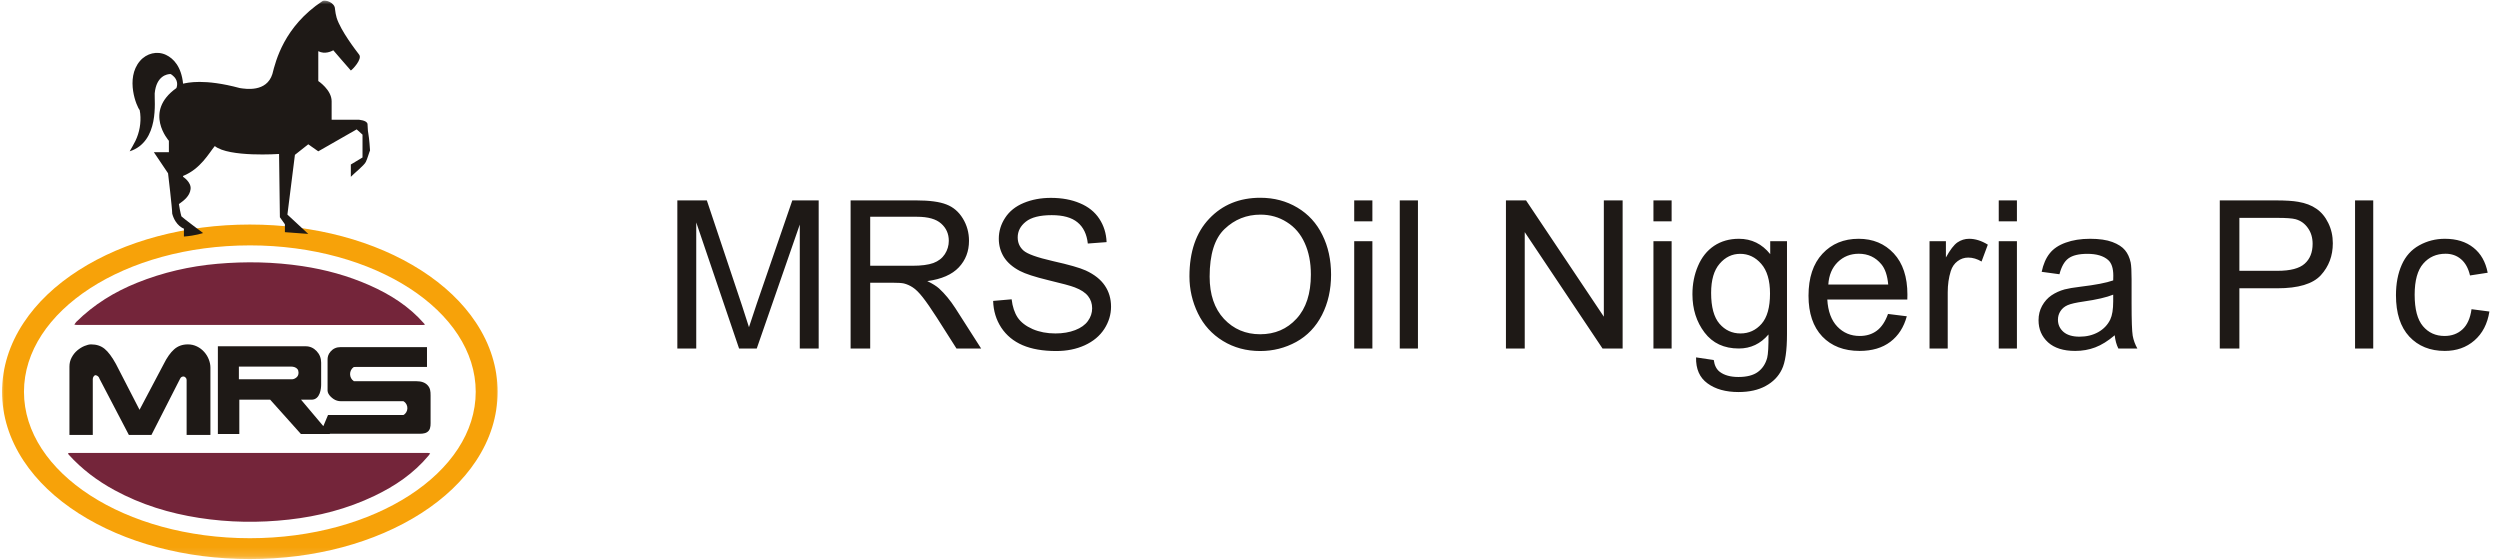
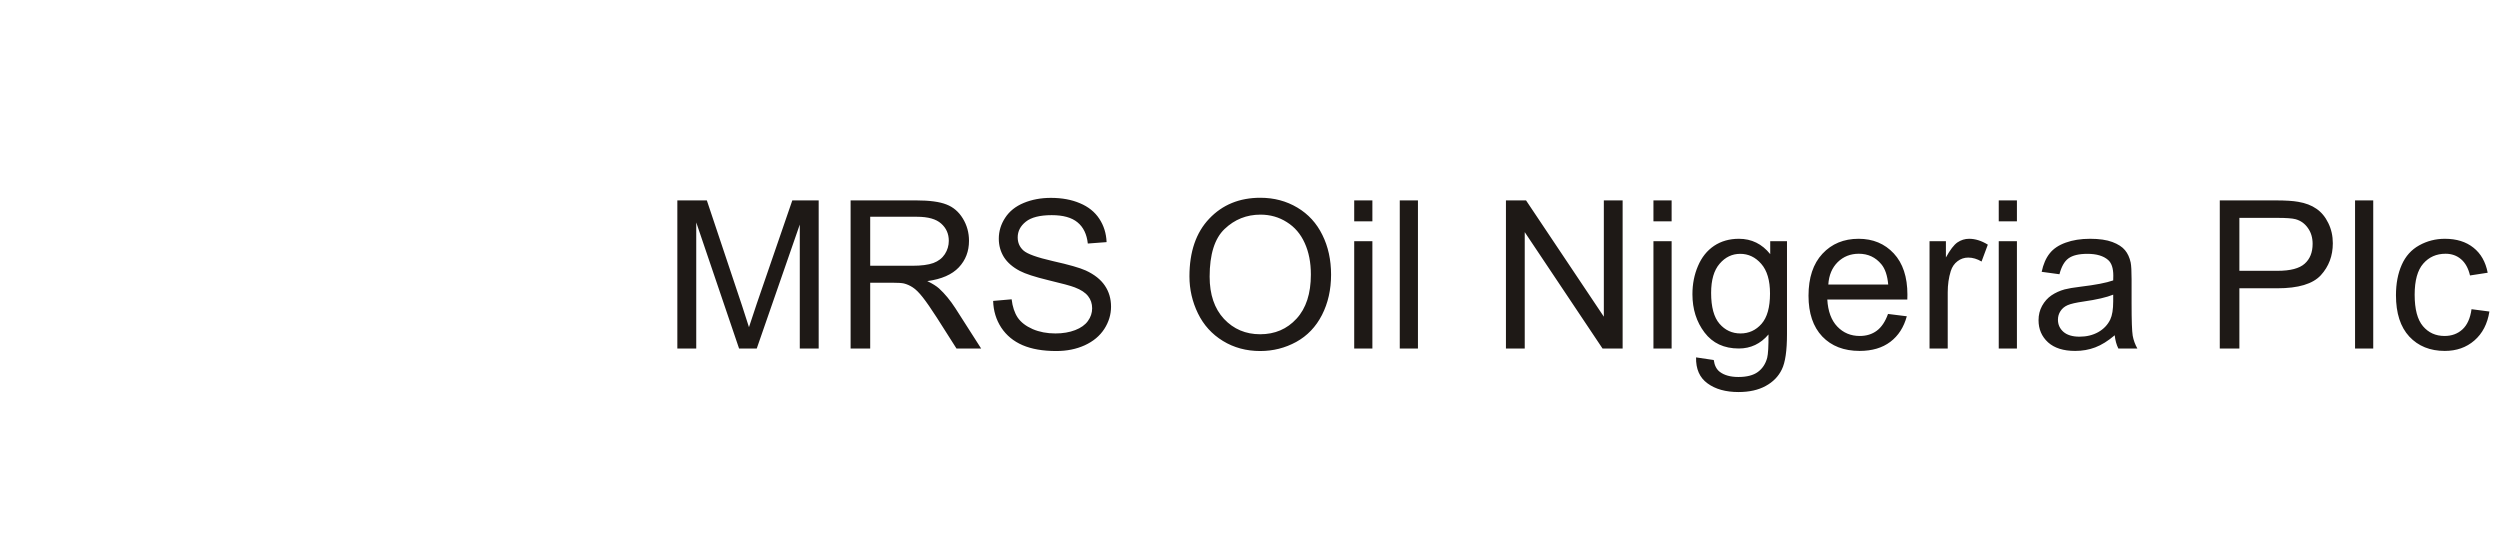
<svg xmlns="http://www.w3.org/2000/svg" width="290" height="65" viewBox="0 0 290 65" fill="none">
  <mask id="mask0_4940_7433" style="mask-type:luminance" maskUnits="userSpaceOnUse" x="0" y="0" width="59" height="65">
-     <path d="M58.394 0H0V64.848H58.394V0Z" fill="white" />
-   </mask>
+     </mask>
  <g mask="url(#mask0_4940_7433)">
    <path d="M49.622 52.538C49.716 52.538 49.809 52.573 49.901 52.592C49.849 52.667 49.8 52.748 49.742 52.817C47.969 54.948 45.799 56.388 43.448 57.516C40.264 59.042 36.931 59.889 33.51 60.273C30.031 60.663 26.552 60.614 23.08 60.073C19.672 59.543 16.383 58.545 13.276 56.854C11.322 55.791 9.518 54.453 7.954 52.723C7.921 52.687 7.908 52.629 7.887 52.581C7.964 52.565 8.041 52.537 8.117 52.537C10.278 52.534 42.71 52.535 49.623 52.537" fill="#74253A" />
    <path d="M8.966 37.696C8.852 37.696 8.738 37.671 8.625 37.658C8.699 37.551 8.76 37.427 8.849 37.339C10.919 35.29 13.304 33.847 15.893 32.804C18.904 31.592 22.007 30.883 25.197 30.602C28.503 30.313 31.793 30.378 35.081 30.872C37.761 31.275 40.367 31.985 42.876 33.096C45.229 34.139 47.42 35.498 49.213 37.549C49.241 37.582 49.265 37.618 49.291 37.653C49.251 37.667 49.211 37.69 49.17 37.695C49.099 37.702 49.025 37.697 48.953 37.697C42.288 37.697 15.629 37.697 8.965 37.695" fill="#74253A" />
    <path d="M28.982 28.464C43.452 28.464 55.184 36.068 55.184 45.448C55.184 54.828 43.452 62.432 28.982 62.432C14.512 62.432 2.781 54.829 2.781 45.449C2.781 36.069 14.512 28.465 28.982 28.465M28.982 26.047C21.518 26.047 14.464 27.931 9.12 31.352C6.41 33.087 4.266 35.134 2.745 37.436C1.084 39.949 0.242 42.646 0.242 45.45C0.242 48.254 1.084 50.95 2.745 53.463C4.266 55.765 6.41 57.812 9.12 59.547C14.464 62.968 21.518 64.852 28.982 64.852C36.446 64.852 43.5 62.968 48.844 59.547C51.554 57.812 53.699 55.765 55.22 53.463C56.88 50.95 57.722 48.253 57.722 45.45C57.722 42.647 56.88 39.95 55.22 37.436C53.699 35.134 51.554 33.087 48.844 31.352C43.5 27.931 36.446 26.047 28.982 26.047Z" fill="#F7A209" />
    <path d="M37.405 0.127C37.793 -0.077 38.858 0.33 38.858 1.044C38.906 1.502 38.954 1.655 39.051 2.063C39.535 3.591 41.278 5.834 41.665 6.344C42.052 6.853 40.891 8.076 40.697 8.178C40.407 7.872 38.761 5.936 38.664 5.834C38.47 5.936 37.696 6.344 36.921 5.936V9.402C36.921 9.402 38.47 10.421 38.47 11.746V13.886H41.568C41.568 13.886 42.585 13.937 42.633 14.395C42.681 14.854 42.633 15.007 42.73 15.516C42.827 16.026 42.923 17.351 42.923 17.452C42.827 17.656 42.633 18.37 42.44 18.777C42.246 19.185 41.084 20.102 40.697 20.51V19.083L42.052 18.268V15.618L41.375 15.007L36.92 17.554L35.759 16.739L34.21 17.962L33.339 24.892L35.759 27.134L33.048 26.931V26.013L32.467 25.198L32.371 17.86C32.371 17.86 26.561 18.268 24.916 16.943C24.238 17.758 23.27 19.592 21.237 20.409V20.511C21.237 20.511 22.205 21.122 22.108 21.937C22.011 22.752 21.334 23.262 20.753 23.67C20.753 23.771 20.946 24.791 21.043 25.096C21.237 25.3 23.56 27.032 23.56 27.032C23.56 27.032 22.689 27.338 21.334 27.44V26.523C21.334 26.523 20.366 26.217 19.978 24.791C19.978 24.179 19.494 20.102 19.494 20.102L17.849 17.656H19.591V16.331C19.591 16.331 16.589 12.969 20.462 10.216C20.469 10.194 20.801 9.452 20.123 8.841C19.989 8.72 19.889 8.622 19.785 8.586C19.397 8.586 18.139 8.79 17.945 10.828C17.897 11.694 18.526 16.433 15.041 17.554C15.255 17.161 15.483 16.814 15.71 16.342C16.182 15.362 16.379 14.255 16.265 13.162C16.248 13.003 16.227 12.867 16.203 12.764C15.873 12.416 14.49 9.113 16.239 7.07C17 6.181 18.224 5.876 19.26 6.369C20.136 6.787 21.034 7.727 21.237 9.707C21.721 9.605 23.657 9.095 27.821 10.216C28.498 10.318 30.919 10.726 31.597 8.586C31.984 7.057 32.952 3.082 37.406 0.127" fill="#1E1916" />
    <path d="M23.688 40.826C23.452 40.558 23.172 40.345 22.845 40.187C22.518 40.028 22.168 39.949 21.794 39.949C21.158 39.949 20.625 40.142 20.194 40.528C19.762 40.914 19.365 41.475 19 42.213L16.186 47.538L13.451 42.227C12.993 41.394 12.554 40.806 12.134 40.463C11.713 40.12 11.192 39.949 10.569 39.949C10.351 39.949 10.095 40.01 9.802 40.132C9.509 40.254 9.231 40.426 8.968 40.646C8.706 40.866 8.489 41.138 8.315 41.462C8.141 41.785 8.055 42.139 8.055 42.522V50.456H10.763V43.967C10.763 43.862 10.796 43.762 10.863 43.665C10.93 43.57 11.006 43.521 11.089 43.521C11.125 43.521 11.175 43.537 11.24 43.568C11.304 43.599 11.365 43.646 11.423 43.708C11.481 43.77 11.519 43.842 11.536 43.923L14.951 50.456H17.566L20.881 43.952C20.961 43.765 21.099 43.672 21.294 43.672C21.365 43.672 21.442 43.711 21.524 43.79C21.606 43.869 21.648 43.961 21.648 44.066V50.456H24.409V42.643C24.409 42.341 24.348 42.03 24.226 41.709C24.104 41.388 23.925 41.093 23.689 40.825" fill="#1E1916" />
    <path d="M49.948 48.75V45.882C49.948 45.353 49.906 45.033 49.619 44.707C49.332 44.382 48.888 44.219 48.287 44.219H41.049C40.47 43.845 40.462 42.962 41.034 42.577L41.252 42.567H49.531V40.266H39.5C39.029 40.266 38.644 40.437 38.346 40.779C38.048 41.121 37.998 41.434 37.998 41.718V45.01C37.998 45.157 37.958 45.428 38.104 45.68C38.238 45.911 38.436 46.109 38.689 46.282C38.942 46.454 39.23 46.541 39.553 46.541H46.796L46.853 46.578C47.415 46.947 47.384 47.819 46.796 48.142H38.05L37.507 49.433L34.921 46.364H36.14C37.156 46.364 37.257 45.023 37.253 44.589V42.065C37.253 41.543 37.076 41.097 36.724 40.725C36.371 40.354 35.949 40.168 35.457 40.168H25.273V50.342H27.761V46.363H31.341L34.904 50.342H38.273L38.248 50.314H48.704C49.13 50.314 49.513 50.249 49.749 49.94C49.984 49.631 49.947 49.174 49.947 48.749M34.374 43.796C34.205 43.929 34.033 43.997 33.859 43.997H27.711V42.523H33.759C33.906 42.523 34.047 42.546 34.181 42.593C34.315 42.64 34.423 42.716 34.506 42.818C34.588 42.922 34.629 43.06 34.629 43.234C34.629 43.474 34.545 43.661 34.375 43.795" fill="#1E1916" />
  </g>
  <path d="M78.572 40.426V23.246H81.994L86.061 35.41C86.436 36.543 86.709 37.391 86.881 37.953C87.076 37.328 87.381 36.41 87.795 35.199L91.908 23.246H94.967V40.426H92.775V26.047L87.783 40.426H85.732L80.764 25.801V40.426H78.572ZM98.67 40.426V23.246H106.287C107.818 23.246 108.982 23.402 109.779 23.715C110.576 24.02 111.213 24.562 111.689 25.344C112.166 26.125 112.404 26.988 112.404 27.934C112.404 29.152 112.01 30.18 111.221 31.016C110.432 31.852 109.213 32.383 107.564 32.609C108.166 32.898 108.623 33.184 108.936 33.465C109.6 34.074 110.229 34.836 110.822 35.75L113.811 40.426H110.951L108.678 36.852C108.014 35.82 107.467 35.031 107.037 34.484C106.607 33.938 106.221 33.555 105.877 33.336C105.541 33.117 105.197 32.965 104.846 32.879C104.588 32.824 104.166 32.797 103.58 32.797H100.943V40.426H98.67ZM100.943 30.828H105.83C106.869 30.828 107.682 30.723 108.268 30.512C108.854 30.293 109.299 29.949 109.604 29.48C109.908 29.004 110.061 28.488 110.061 27.934C110.061 27.121 109.764 26.453 109.17 25.93C108.584 25.406 107.654 25.145 106.381 25.145H100.943V30.828ZM115.205 34.906L117.35 34.719C117.451 35.578 117.686 36.285 118.053 36.84C118.428 37.387 119.006 37.832 119.787 38.176C120.568 38.512 121.447 38.68 122.424 38.68C123.291 38.68 124.057 38.551 124.721 38.293C125.385 38.035 125.877 37.684 126.197 37.238C126.525 36.785 126.689 36.293 126.689 35.762C126.689 35.223 126.533 34.754 126.221 34.355C125.908 33.949 125.393 33.609 124.674 33.336C124.213 33.156 123.193 32.879 121.615 32.504C120.037 32.121 118.932 31.762 118.299 31.426C117.479 30.996 116.865 30.465 116.459 29.832C116.061 29.191 115.861 28.477 115.861 27.688C115.861 26.82 116.107 26.012 116.6 25.262C117.092 24.504 117.811 23.93 118.756 23.539C119.701 23.148 120.752 22.953 121.908 22.953C123.182 22.953 124.303 23.16 125.271 23.574C126.248 23.98 126.998 24.582 127.521 25.379C128.045 26.176 128.326 27.078 128.365 28.086L126.186 28.25C126.068 27.164 125.67 26.344 124.99 25.789C124.318 25.234 123.322 24.957 122.002 24.957C120.627 24.957 119.623 25.211 118.99 25.719C118.365 26.219 118.053 26.824 118.053 27.535C118.053 28.152 118.275 28.66 118.721 29.059C119.158 29.457 120.299 29.867 122.143 30.289C123.994 30.703 125.264 31.066 125.951 31.379C126.951 31.84 127.689 32.426 128.166 33.137C128.643 33.84 128.881 34.652 128.881 35.574C128.881 36.488 128.619 37.352 128.096 38.164C127.572 38.969 126.818 39.598 125.834 40.051C124.857 40.496 123.756 40.719 122.529 40.719C120.975 40.719 119.67 40.492 118.615 40.039C117.568 39.586 116.744 38.906 116.143 38C115.549 37.086 115.236 36.055 115.205 34.906ZM137.975 32.059C137.975 29.207 138.74 26.977 140.271 25.367C141.803 23.75 143.779 22.941 146.201 22.941C147.787 22.941 149.217 23.32 150.49 24.078C151.764 24.836 152.732 25.895 153.396 27.254C154.068 28.605 154.404 30.141 154.404 31.859C154.404 33.602 154.053 35.16 153.35 36.535C152.646 37.91 151.65 38.953 150.361 39.664C149.072 40.367 147.682 40.719 146.189 40.719C144.572 40.719 143.127 40.328 141.854 39.547C140.58 38.766 139.615 37.699 138.959 36.348C138.303 34.996 137.975 33.566 137.975 32.059ZM140.318 32.094C140.318 34.164 140.873 35.797 141.982 36.992C143.1 38.18 144.498 38.773 146.178 38.773C147.889 38.773 149.295 38.172 150.396 36.969C151.506 35.766 152.061 34.059 152.061 31.848C152.061 30.449 151.822 29.23 151.346 28.191C150.877 27.145 150.186 26.336 149.271 25.766C148.365 25.188 147.346 24.898 146.213 24.898C144.604 24.898 143.217 25.453 142.053 26.562C140.896 27.664 140.318 29.508 140.318 32.094ZM157.088 25.672V23.246H159.197V25.672H157.088ZM157.088 40.426V27.98H159.197V40.426H157.088ZM162.373 40.426V23.246H164.482V40.426H162.373ZM174.689 40.426V23.246H177.021L186.045 36.734V23.246H188.225V40.426H185.893L176.869 26.926V40.426H174.689ZM191.799 25.672V23.246H193.908V25.672H191.799ZM191.799 40.426V27.98H193.908V40.426H191.799ZM196.744 41.457L198.795 41.762C198.881 42.395 199.119 42.855 199.51 43.145C200.033 43.535 200.748 43.73 201.654 43.73C202.631 43.73 203.385 43.535 203.916 43.145C204.447 42.754 204.807 42.207 204.994 41.504C205.104 41.074 205.154 40.172 205.146 38.797C204.225 39.883 203.076 40.426 201.701 40.426C199.99 40.426 198.666 39.809 197.729 38.574C196.791 37.34 196.322 35.859 196.322 34.133C196.322 32.945 196.537 31.852 196.967 30.852C197.396 29.844 198.018 29.066 198.83 28.52C199.65 27.973 200.611 27.699 201.713 27.699C203.182 27.699 204.393 28.293 205.346 29.48V27.98H207.291V38.738C207.291 40.676 207.092 42.047 206.693 42.852C206.303 43.664 205.678 44.305 204.818 44.773C203.967 45.242 202.916 45.477 201.666 45.477C200.182 45.477 198.982 45.141 198.068 44.469C197.154 43.805 196.713 42.801 196.744 41.457ZM198.49 33.98C198.49 35.613 198.814 36.805 199.463 37.555C200.111 38.305 200.924 38.68 201.9 38.68C202.869 38.68 203.682 38.309 204.338 37.566C204.994 36.816 205.322 35.645 205.322 34.051C205.322 32.527 204.982 31.379 204.303 30.605C203.631 29.832 202.818 29.445 201.865 29.445C200.928 29.445 200.131 29.828 199.475 30.594C198.818 31.352 198.49 32.48 198.49 33.98ZM219.01 36.418L221.189 36.688C220.846 37.961 220.209 38.949 219.279 39.652C218.35 40.355 217.162 40.707 215.717 40.707C213.896 40.707 212.451 40.148 211.381 39.031C210.318 37.906 209.787 36.332 209.787 34.309C209.787 32.215 210.326 30.59 211.404 29.434C212.482 28.277 213.881 27.699 215.6 27.699C217.264 27.699 218.623 28.266 219.678 29.398C220.732 30.531 221.26 32.125 221.26 34.18C221.26 34.305 221.256 34.492 221.248 34.742H211.967C212.045 36.109 212.432 37.156 213.127 37.883C213.822 38.609 214.689 38.973 215.729 38.973C216.502 38.973 217.162 38.77 217.709 38.363C218.256 37.957 218.689 37.309 219.01 36.418ZM212.084 33.008H219.033C218.939 31.961 218.674 31.176 218.236 30.652C217.564 29.84 216.693 29.434 215.623 29.434C214.654 29.434 213.838 29.758 213.174 30.406C212.518 31.055 212.154 31.922 212.084 33.008ZM223.826 40.426V27.98H225.725V29.867C226.209 28.984 226.654 28.402 227.061 28.121C227.475 27.84 227.928 27.699 228.42 27.699C229.131 27.699 229.854 27.926 230.588 28.379L229.861 30.336C229.346 30.031 228.83 29.879 228.314 29.879C227.854 29.879 227.439 30.02 227.072 30.301C226.705 30.574 226.443 30.957 226.287 31.449C226.053 32.199 225.936 33.02 225.936 33.91V40.426H223.826ZM231.854 25.672V23.246H233.963V25.672H231.854ZM231.854 40.426V27.98H233.963V40.426H231.854ZM245.307 38.891C244.525 39.555 243.771 40.023 243.045 40.297C242.326 40.57 241.553 40.707 240.725 40.707C239.357 40.707 238.307 40.375 237.572 39.711C236.838 39.039 236.471 38.184 236.471 37.145C236.471 36.535 236.607 35.98 236.881 35.48C237.162 34.973 237.525 34.566 237.971 34.262C238.424 33.957 238.932 33.727 239.494 33.57C239.908 33.461 240.533 33.355 241.369 33.254C243.072 33.051 244.326 32.809 245.131 32.527C245.139 32.238 245.143 32.055 245.143 31.977C245.143 31.117 244.943 30.512 244.545 30.16C244.006 29.684 243.205 29.445 242.143 29.445C241.15 29.445 240.416 29.621 239.939 29.973C239.471 30.316 239.123 30.93 238.896 31.812L236.834 31.531C237.021 30.648 237.33 29.938 237.76 29.398C238.189 28.852 238.811 28.434 239.623 28.145C240.436 27.848 241.377 27.699 242.447 27.699C243.51 27.699 244.373 27.824 245.037 28.074C245.701 28.324 246.189 28.641 246.502 29.023C246.814 29.398 247.033 29.875 247.158 30.453C247.229 30.812 247.264 31.461 247.264 32.398V35.211C247.264 37.172 247.307 38.414 247.393 38.938C247.486 39.453 247.666 39.949 247.932 40.426H245.729C245.51 39.988 245.369 39.477 245.307 38.891ZM245.131 34.18C244.365 34.492 243.217 34.758 241.686 34.977C240.818 35.102 240.205 35.242 239.846 35.398C239.486 35.555 239.209 35.785 239.014 36.09C238.818 36.387 238.721 36.719 238.721 37.086C238.721 37.648 238.932 38.117 239.354 38.492C239.783 38.867 240.408 39.055 241.229 39.055C242.041 39.055 242.764 38.879 243.396 38.527C244.029 38.168 244.494 37.68 244.791 37.062C245.018 36.586 245.131 35.883 245.131 34.953V34.18ZM257.494 40.426V23.246H263.975C265.115 23.246 265.986 23.301 266.588 23.41C267.432 23.551 268.139 23.82 268.709 24.219C269.279 24.609 269.736 25.16 270.08 25.871C270.432 26.582 270.607 27.363 270.607 28.215C270.607 29.676 270.143 30.914 269.213 31.93C268.283 32.938 266.604 33.441 264.174 33.441H259.768V40.426H257.494ZM259.768 31.414H264.209C265.678 31.414 266.721 31.141 267.338 30.594C267.955 30.047 268.264 29.277 268.264 28.285C268.264 27.566 268.08 26.953 267.713 26.445C267.354 25.93 266.877 25.59 266.283 25.426C265.9 25.324 265.193 25.273 264.162 25.273H259.768V31.414ZM273.186 40.426V23.246H275.295V40.426H273.186ZM286.697 35.867L288.771 36.137C288.545 37.566 287.963 38.688 287.025 39.5C286.096 40.305 284.951 40.707 283.592 40.707C281.889 40.707 280.518 40.152 279.479 39.043C278.447 37.926 277.932 36.328 277.932 34.25C277.932 32.906 278.154 31.73 278.6 30.723C279.045 29.715 279.721 28.961 280.627 28.461C281.541 27.953 282.533 27.699 283.604 27.699C284.955 27.699 286.061 28.043 286.92 28.73C287.779 29.41 288.33 30.379 288.572 31.637L286.521 31.953C286.326 31.117 285.979 30.488 285.479 30.066C284.986 29.645 284.389 29.434 283.686 29.434C282.623 29.434 281.76 29.816 281.096 30.582C280.432 31.34 280.1 32.543 280.1 34.191C280.1 35.863 280.42 37.078 281.061 37.836C281.701 38.594 282.537 38.973 283.568 38.973C284.396 38.973 285.088 38.719 285.643 38.211C286.197 37.703 286.549 36.922 286.697 35.867Z" fill="#1E1916" />
</svg>